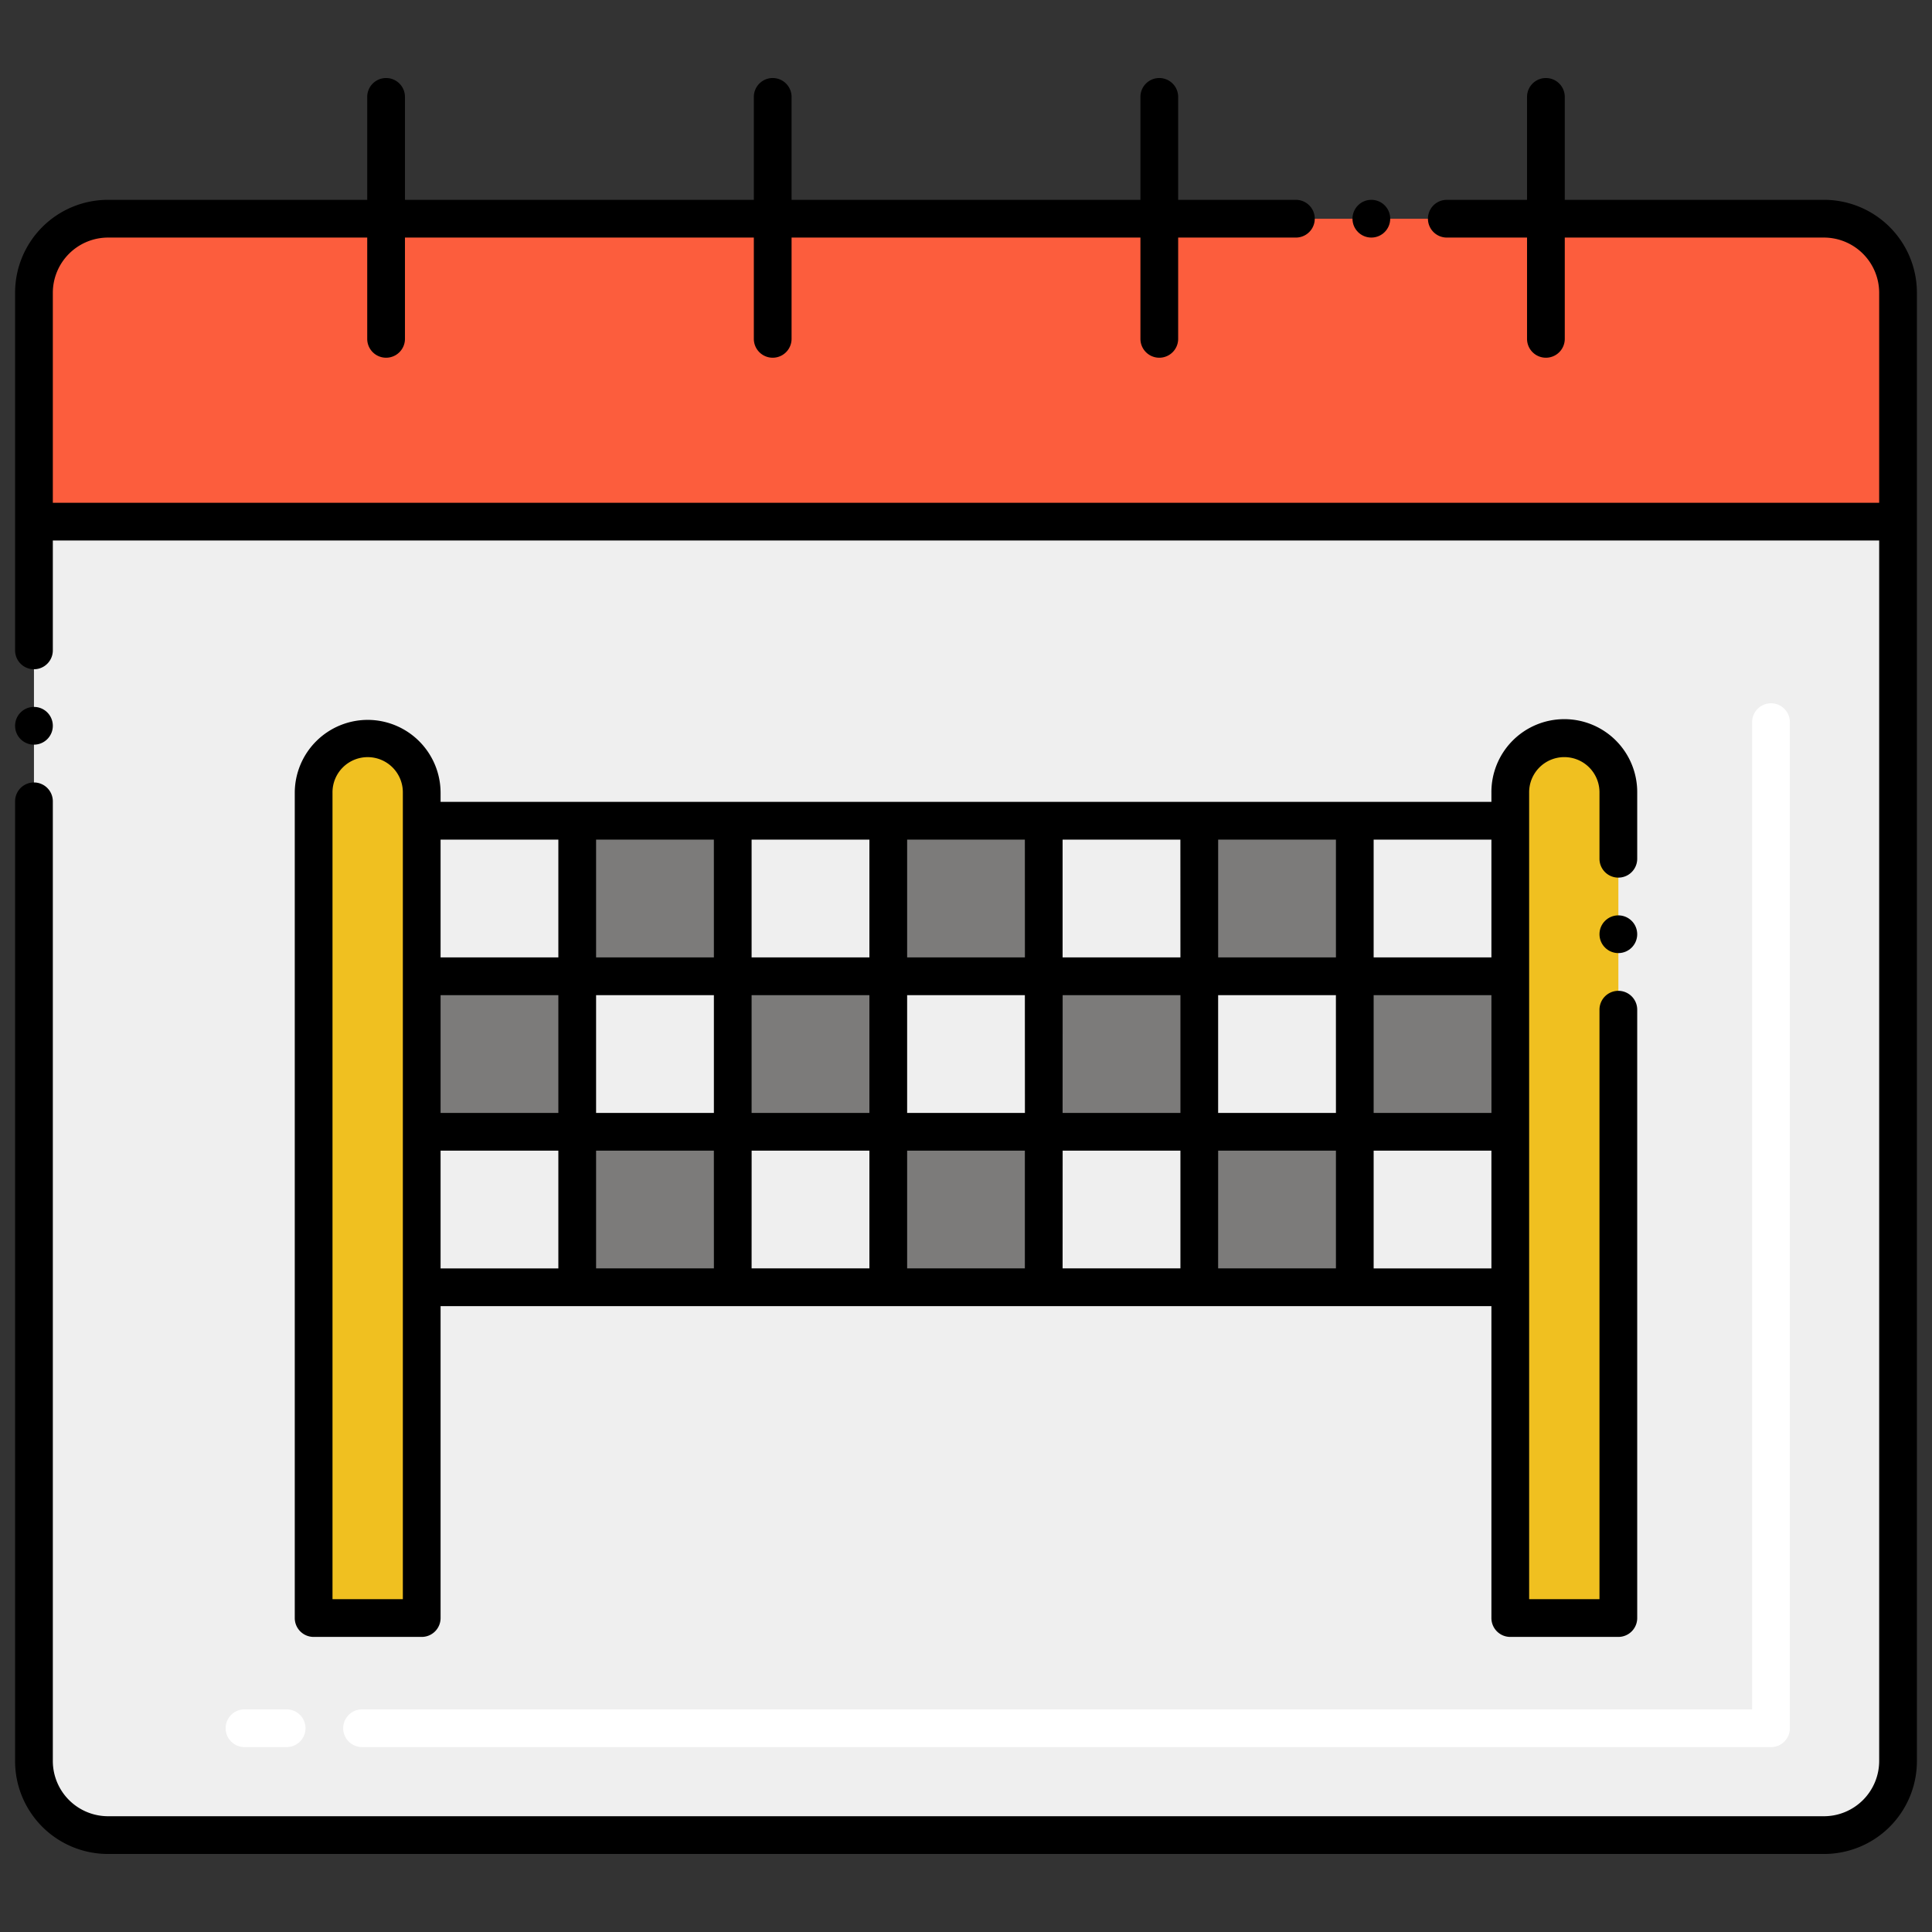
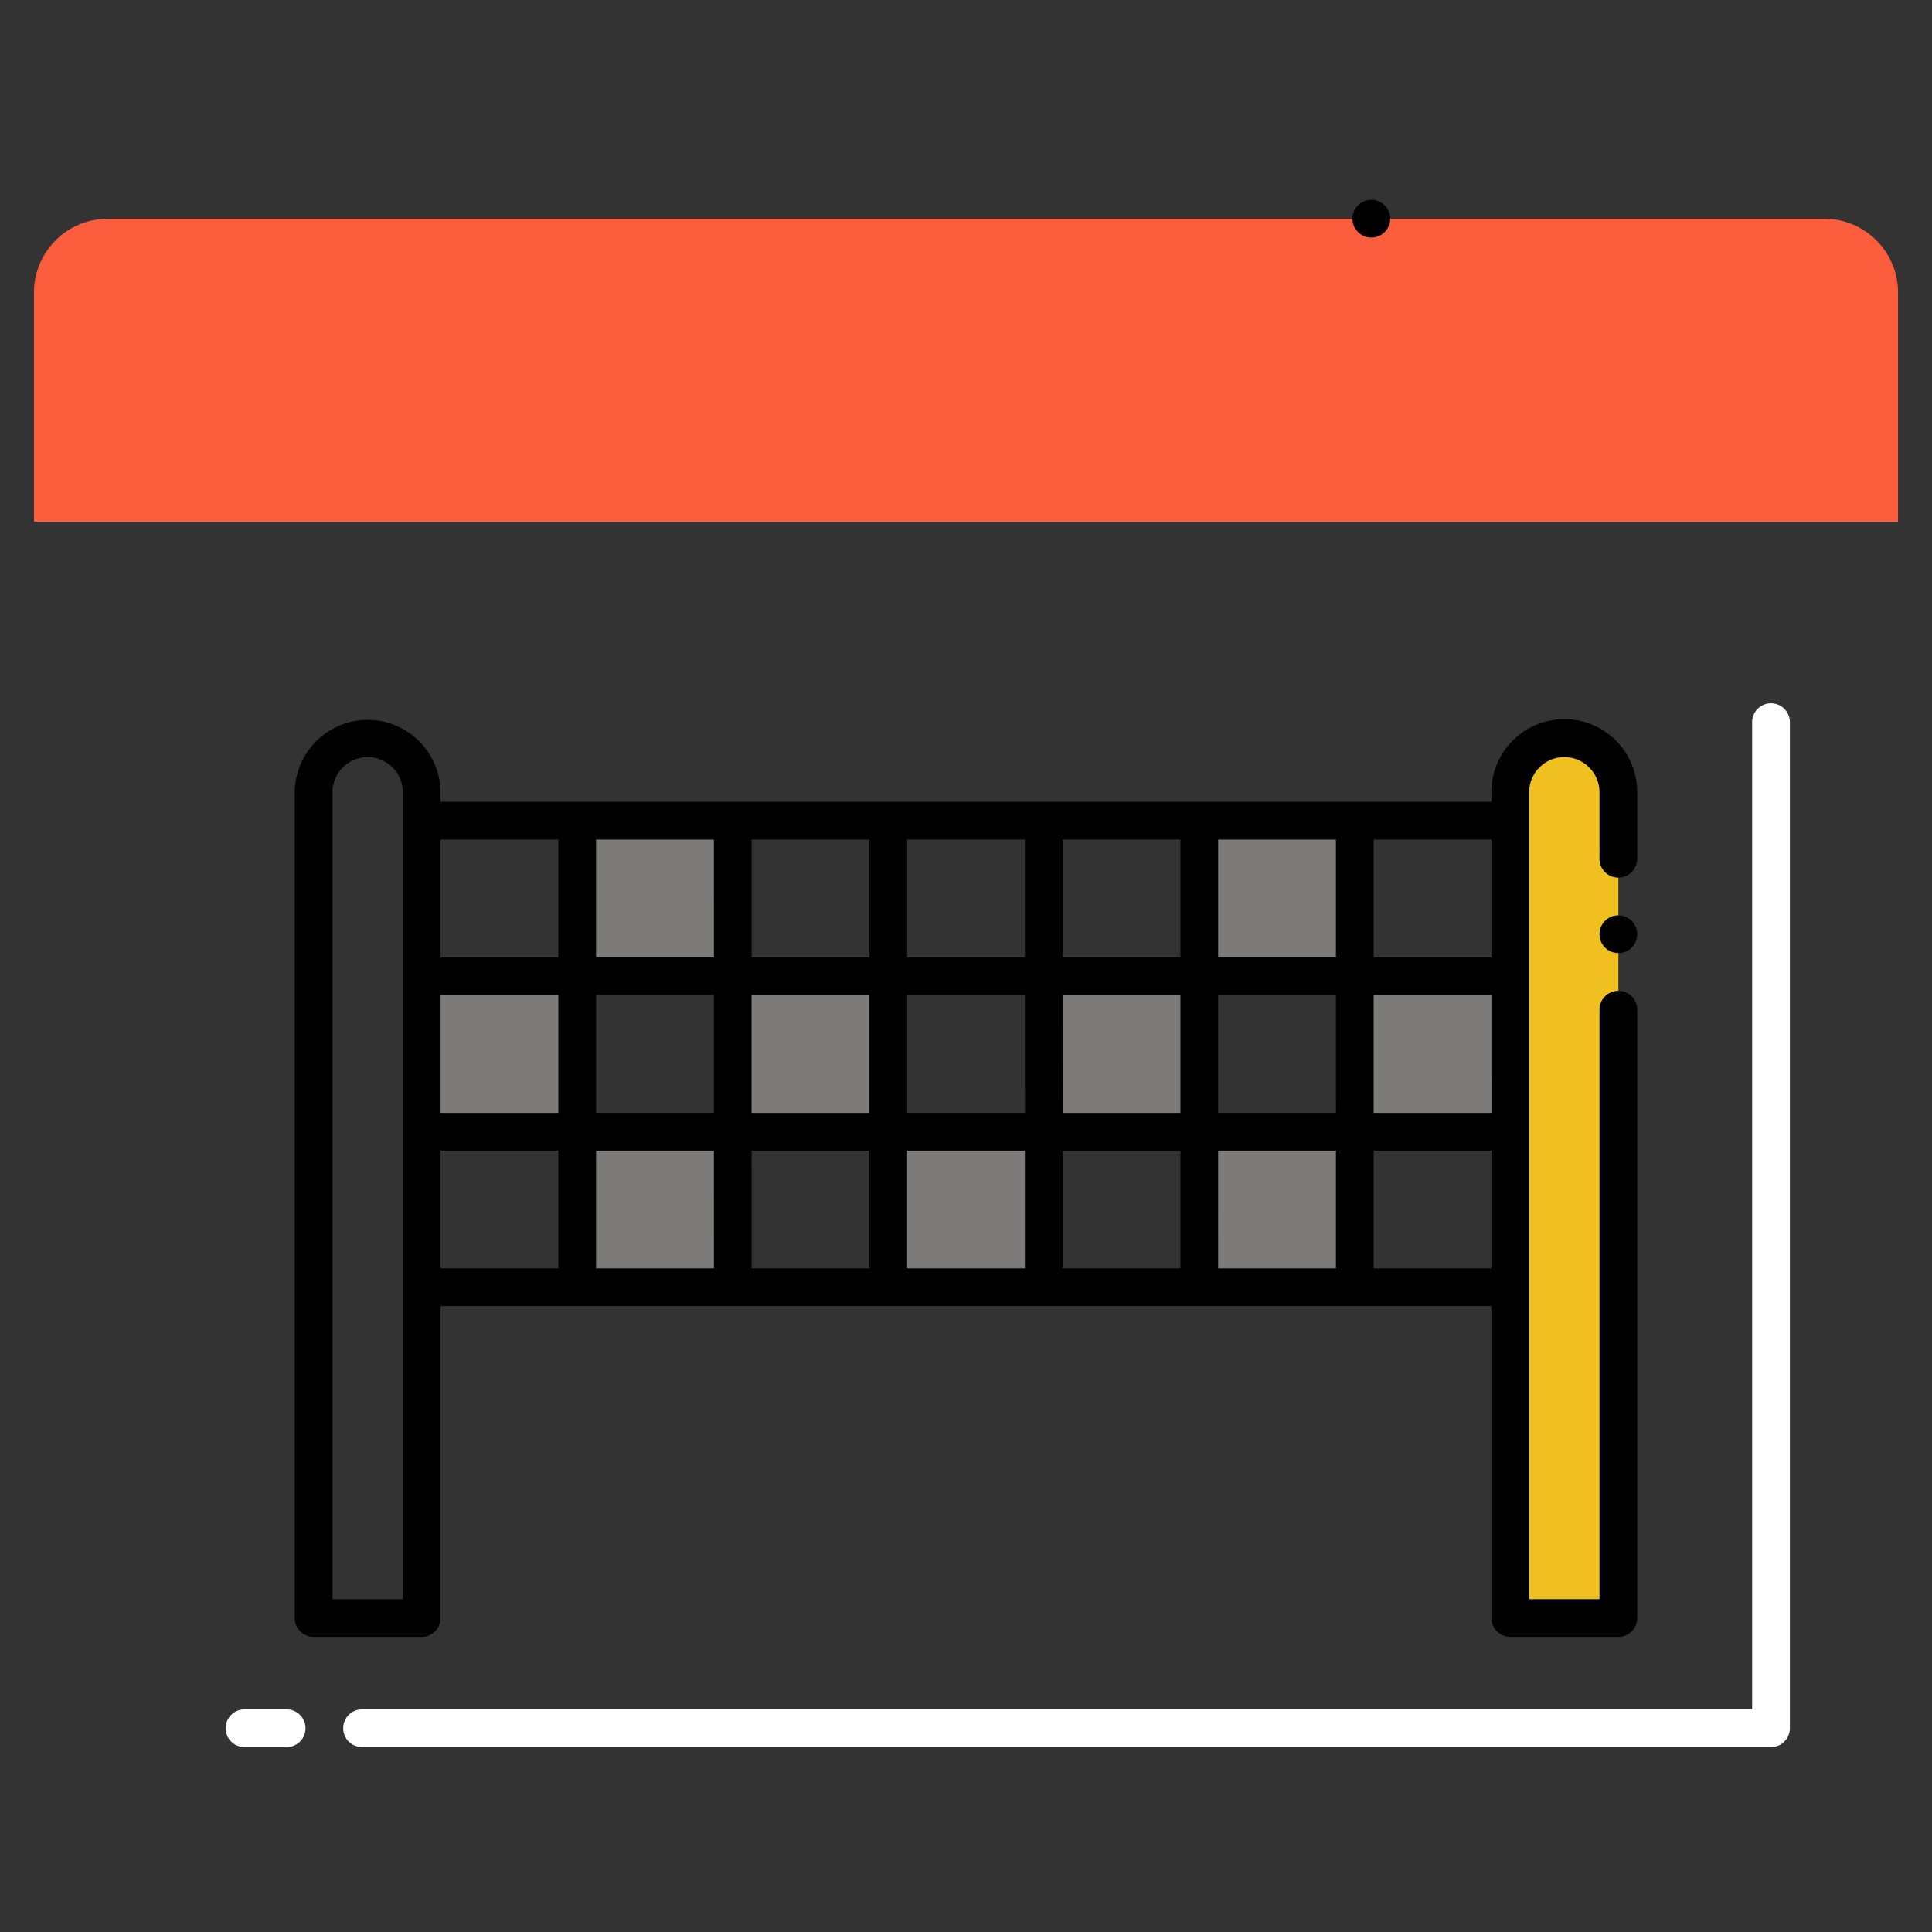
<svg xmlns="http://www.w3.org/2000/svg" viewBox="0 0 256 256">
  <rect x="0" y="0" width="256" height="256" fill="#333333" stroke="none" />
  <title>100 Mobile Apps Development Icons - Expanded</title>
-   <path d="M4.5,69.124V233.373a9.789,9.789,0,0,0,9.789,9.788H241.711a9.789,9.789,0,0,0,9.789-9.788V69.124Z" fill="#efefef" />
  <path d="M241.711,28.985H14.289A9.789,9.789,0,0,0,4.5,38.773V69.124h247V38.773A9.789,9.789,0,0,0,241.711,28.985Z" fill="#fc5d3d" />
  <path d="M234.667,231.5H47.977a2.5,2.5,0,1,1,0-5h184.19V95.69a2.5,2.5,0,1,1,5,0V229A2.5,2.5,0,0,1,234.667,231.5Zm-196.69,0H32.4a2.5,2.5,0,1,1,0-5h5.58a2.5,2.5,0,0,1,0,5Z" fill="#fff" />
-   <path d="M48.723,97.887a7.158,7.158,0,0,0-7.166,7.167V214.4H55.879V105.054A7.16,7.16,0,0,0,48.723,97.887Z" fill="#f0c020" />
  <path d="M207.277,97.887a7.158,7.158,0,0,1,7.166,7.167V214.4H200.121V105.054A7.16,7.16,0,0,1,207.277,97.887Z" fill="#f0c020" />
  <rect x="158.909" y="108.754" width="20.606" height="20.606" fill="#7c7b7a" />
  <rect x="138.303" y="129.36" width="20.606" height="20.606" fill="#7c7b7a" />
  <rect x="179.515" y="129.36" width="20.606" height="20.606" fill="#7c7b7a" />
  <rect x="158.909" y="149.966" width="20.606" height="20.606" fill="#7c7b7a" />
  <rect x="76.485" y="108.754" width="20.606" height="20.606" fill="#7c7b7a" />
-   <rect x="117.697" y="108.754" width="20.606" height="20.606" fill="#7c7b7a" />
  <rect x="55.879" y="129.36" width="20.606" height="20.606" fill="#7c7b7a" />
  <rect x="97.091" y="129.36" width="20.606" height="20.606" fill="#7c7b7a" />
  <rect x="76.485" y="149.966" width="20.606" height="20.606" fill="#7c7b7a" />
  <rect x="117.697" y="149.966" width="20.606" height="20.606" fill="#7c7b7a" />
-   <path d="M4.5,98.67A2.5,2.5,0,1,0,2,96.18,2.492,2.492,0,0,0,4.5,98.67Z" />
  <circle cx="181.71" cy="28.979" r="2.5" />
-   <path d="M241.71,26.479H207.341V12.839a2.5,2.5,0,1,0-5,0v13.64H191.71a2.5,2.5,0,0,0,0,5h10.631V44.9a2.5,2.5,0,1,0,5,0V31.479H241.71A7.325,7.325,0,0,1,249,38.77V66.62H7V38.77a7.325,7.325,0,0,1,7.29-7.291H48.659V44.9a2.5,2.5,0,0,0,5,0V31.479H99.887V44.9a2.5,2.5,0,1,0,5,0V31.479h46.226V44.9a2.5,2.5,0,1,0,5,0V31.479h15.6a2.5,2.5,0,0,0,0-5h-15.6V12.839a2.5,2.5,0,1,0-5,0v13.64H104.887V12.839a2.5,2.5,0,1,0-5,0v13.64H53.659V12.839a2.5,2.5,0,1,0-5,0v13.64H14.29A12.307,12.307,0,0,0,2,38.77V86.18a2.5,2.5,0,0,0,5,0V71.62H249V233.37a7.324,7.324,0,0,1-7.29,7.29H14.29A7.324,7.324,0,0,1,7,233.37V106.18a2.5,2.5,0,0,0-5,0V233.37a12.3,12.3,0,0,0,12.29,12.29H241.71A12.3,12.3,0,0,0,254,233.37V38.77A12.307,12.307,0,0,0,241.71,26.479Z" />
  <path d="M48.724,95.388a9.677,9.677,0,0,0-9.666,9.666V214.4a2.5,2.5,0,0,0,2.5,2.5H55.879a2.5,2.5,0,0,0,2.5-2.5V173.072H197.62V214.4a2.5,2.5,0,0,0,2.5,2.5h14.319a2.5,2.5,0,0,0,2.5-2.5V133.79a2.5,2.5,0,0,0-5,0V211.9H202.62V105.05a4.66,4.66,0,1,1,9.319,0v8.74a2.5,2.5,0,0,0,5,0v-8.74a9.66,9.66,0,1,0-19.319,0v1.2H58.379v-1.2A9.671,9.671,0,0,0,48.724,95.388Zm148.9,52.079H182.015V131.861H197.62Zm-20.605,0H161.409V131.861h15.606Zm-77.424,5H115.2v15.6H99.591Zm-5,15.6H78.985v-15.6H94.591Zm41.212-20.6H120.2V131.861H135.8Zm5-15.606h15.606v15.606H140.8ZM115.2,147.467H99.591V131.861H115.2Zm5,5H135.8v15.6H120.2Zm20.606,0h15.606v15.6H140.8Zm20.606,0h15.606v15.6H161.409Zm0-25.606V111.254h15.606v15.607Zm-5,0H140.8V111.254h15.606Zm-20.606,0H120.2V111.254H135.8Zm-20.606,0H99.591V111.254H115.2Zm-20.606,0H78.985V111.254H94.591Zm0,5v15.606H78.985V131.861ZM73.985,147.467H58.379V131.861H73.985ZM53.379,211.9H44.058V105.054a4.661,4.661,0,1,1,9.321,0Zm5-59.43H73.985v15.6H58.379Zm123.636,15.6v-15.6H197.62v15.6Zm15.605-41.211H182.015V111.254H197.62ZM73.985,111.254v15.607H58.379V111.254Z" />
  <circle cx="214.439" cy="123.79" r="2.5" />
</svg>